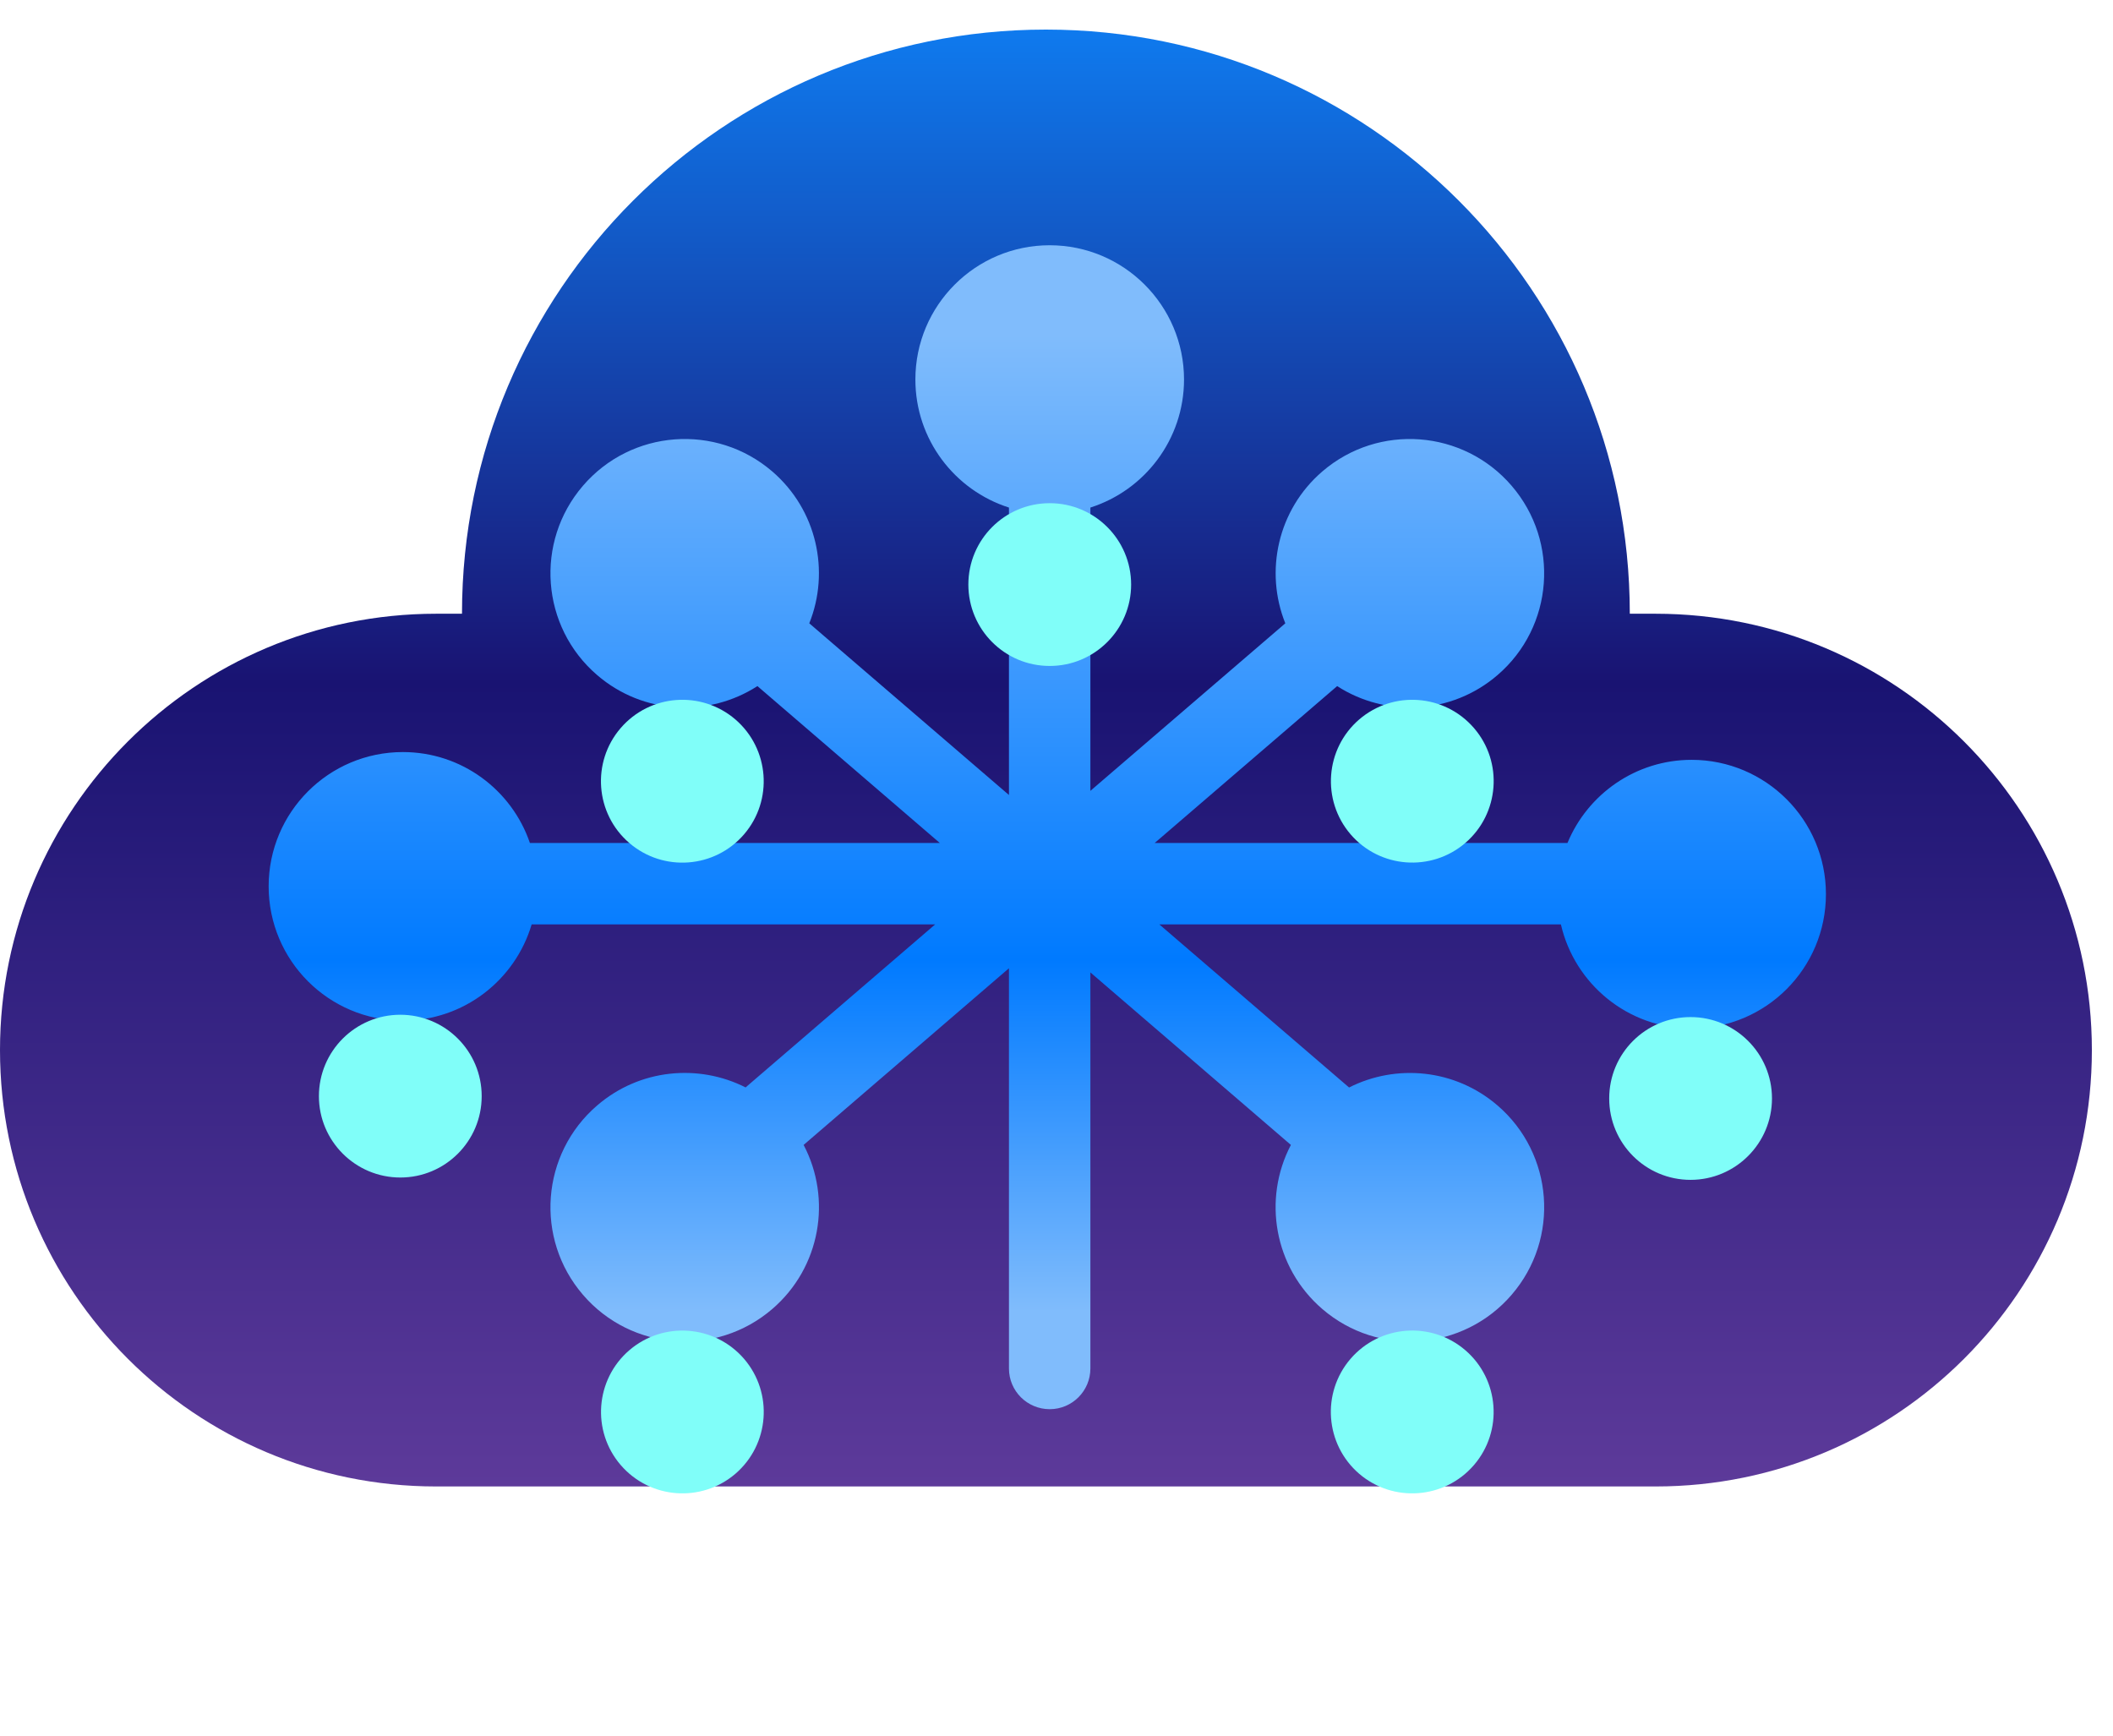
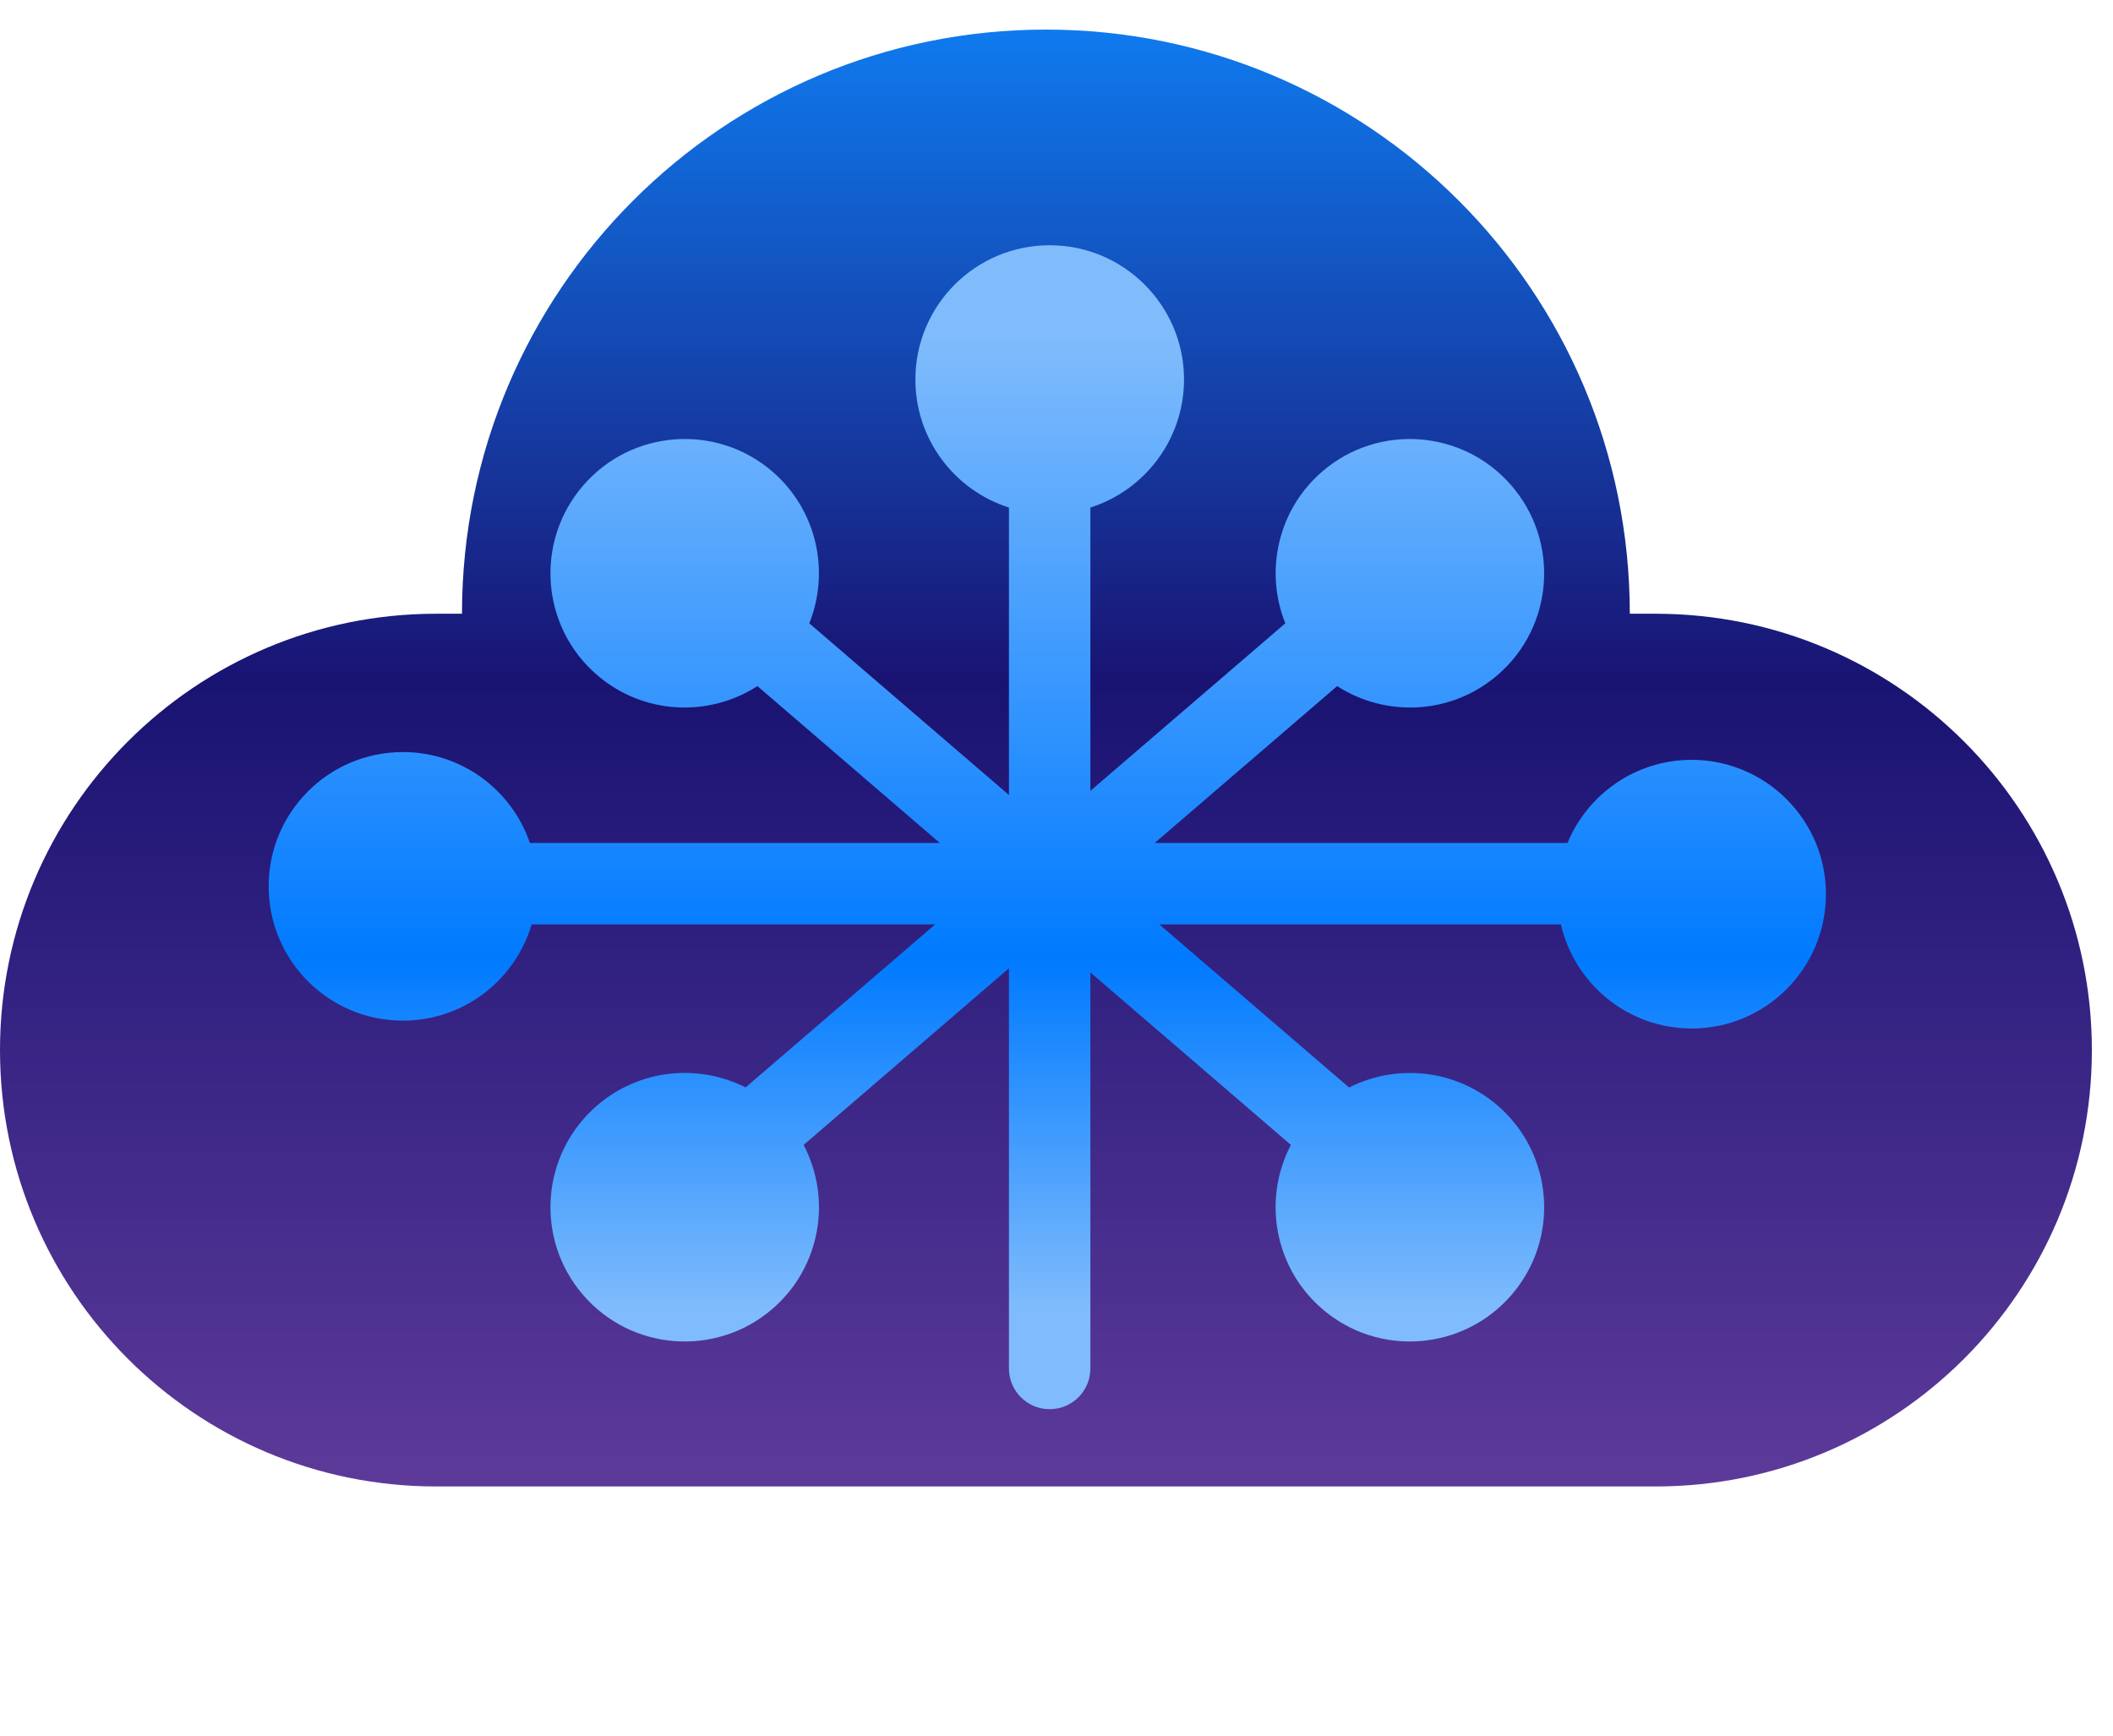
<svg xmlns="http://www.w3.org/2000/svg" width="28" height="23" viewBox="0 0 28 23" fill="none">
  <path fill-rule="evenodd" clip-rule="evenodd" d="M27.72 13.916C27.72 15.513 27.072 16.959 26.027 18.005C24.981 19.051 23.536 19.698 21.94 19.698H5.779C2.587 19.698 0 17.109 0 13.915C0 12.319 0.648 10.873 1.693 9.827C2.739 8.78 4.184 8.133 5.779 8.133H6.122C6.122 3.858 9.586 0.392 13.86 0.392C18.133 0.392 21.597 3.858 21.597 8.133H21.94C25.132 8.134 27.72 10.723 27.72 13.916Z" fill="url(#paint0_linear_6_17715)" />
  <path d="M13.909 3.25C14.892 3.25 15.689 4.047 15.69 5.029C15.689 5.824 15.168 6.497 14.449 6.726V10.48L17.032 8.26C16.756 7.573 16.93 6.757 17.523 6.247C18.268 5.607 19.39 5.692 20.031 6.437C20.672 7.182 20.589 8.306 19.844 8.946C19.232 9.473 18.364 9.508 17.719 9.092L15.301 11.171H20.771C21.038 10.525 21.674 10.069 22.417 10.069C23.399 10.07 24.196 10.866 24.196 11.849C24.196 12.832 23.4 13.629 22.417 13.629C21.572 13.629 20.866 13.04 20.684 12.25H15.363L17.877 14.411C18.501 14.095 19.28 14.164 19.844 14.649C20.588 15.289 20.673 16.412 20.032 17.157C19.391 17.902 18.268 17.988 17.523 17.347C16.882 16.796 16.73 15.889 17.106 15.172L14.449 12.886V18.135C14.449 18.432 14.208 18.674 13.91 18.674C13.612 18.674 13.37 18.433 13.37 18.135V12.831L10.649 15.172C11.026 15.889 10.874 16.796 10.233 17.347C9.488 17.987 8.365 17.903 7.725 17.158C7.084 16.413 7.168 15.29 7.913 14.649C8.476 14.164 9.256 14.094 9.88 14.41L12.392 12.25H7.045C6.827 12.987 6.146 13.525 5.339 13.525C4.356 13.525 3.56 12.728 3.56 11.745C3.56 10.763 4.356 9.966 5.339 9.966C6.12 9.966 6.783 10.47 7.022 11.171H12.454L10.037 9.092C9.392 9.508 8.525 9.473 7.913 8.946C7.168 8.306 7.084 7.182 7.725 6.437C8.365 5.692 9.488 5.607 10.233 6.247C10.826 6.757 11 7.573 10.724 8.26L13.37 10.535V6.726C12.651 6.497 12.13 5.824 12.13 5.029C12.13 4.047 12.927 3.25 13.909 3.25Z" fill="url(#paint1_linear_6_17715)" />
  <g filter="url(#filter0_d_6_17715)">
-     <path d="M8.339 15.121C8.791 14.733 9.471 14.784 9.86 15.235C10.248 15.687 10.197 16.368 9.746 16.757C9.294 17.145 8.614 17.094 8.225 16.642C7.837 16.191 7.888 15.509 8.339 15.121ZM17.896 15.235C18.284 14.784 18.966 14.732 19.418 15.121C19.869 15.509 19.92 16.191 19.532 16.642C19.143 17.094 18.462 17.145 18.01 16.757C17.559 16.368 17.508 15.687 17.896 15.235ZM22.402 10.706C22.997 10.706 23.481 11.188 23.481 11.784C23.481 12.38 22.997 12.863 22.402 12.863C21.806 12.863 21.324 12.38 21.324 11.784C21.324 11.188 21.806 10.706 22.402 10.706ZM5.305 10.675C5.901 10.676 6.383 11.158 6.383 11.754C6.383 12.349 5.901 12.832 5.305 12.832C4.71 12.832 4.226 12.349 4.226 11.754C4.226 11.158 4.709 10.675 5.305 10.675ZM8.224 6.877C8.612 6.425 9.293 6.374 9.745 6.762C10.196 7.151 10.248 7.832 9.86 8.284C9.471 8.736 8.79 8.787 8.338 8.398C7.887 8.01 7.836 7.328 8.224 6.877ZM18.011 6.762C18.463 6.374 19.144 6.425 19.533 6.877C19.921 7.328 19.869 8.01 19.418 8.398C18.966 8.786 18.285 8.735 17.897 8.284C17.509 7.832 17.56 7.151 18.011 6.762ZM13.91 3.896C14.505 3.896 14.989 4.379 14.989 4.974C14.989 5.57 14.505 6.053 13.91 6.053C13.314 6.053 12.832 5.57 12.832 4.974C12.832 4.379 13.314 3.896 13.91 3.896Z" fill="#80FEF9" />
-   </g>
+     </g>
  <defs>
    <filter id="filter0_d_6_17715" x="1.454" y="3.896" width="24.799" height="18.665" filterUnits="userSpaceOnUse" color-interpolation-filters="sRGB">
      <feFlood flood-opacity="0" result="BackgroundImageFix" />
      <feColorMatrix in="SourceAlpha" type="matrix" values="0 0 0 0 0 0 0 0 0 0 0 0 0 0 0 0 0 0 127 0" result="hardAlpha" />
      <feOffset dy="2.772" />
      <feGaussianBlur stdDeviation="1.386" />
      <feComposite in2="hardAlpha" operator="out" />
      <feColorMatrix type="matrix" values="0 0 0 0 0 0 0 0 0 0 0 0 0 0 0 0 0 0 0.5 0" />
      <feBlend mode="normal" in2="BackgroundImageFix" result="effect1_dropShadow_6_17715" />
      <feBlend mode="normal" in="SourceGraphic" in2="effect1_dropShadow_6_17715" result="shape" />
    </filter>
    <linearGradient id="paint0_linear_6_17715" x1="13.86" y1="0.392" x2="13.86" y2="19.698" gradientUnits="userSpaceOnUse">
      <stop stop-color="#0F7AEE" />
      <stop offset="0.448" stop-color="#191372" />
      <stop offset="1" stop-color="#5D3A9A" />
    </linearGradient>
    <linearGradient id="paint1_linear_6_17715" x1="13.91" y1="4.437" x2="13.91" y2="17.38" gradientUnits="userSpaceOnUse">
      <stop stop-color="#80BCFC" />
      <stop offset="0.64" stop-color="#007AFF" />
      <stop offset="1" stop-color="#80BCFC" />
    </linearGradient>
  </defs>
</svg>